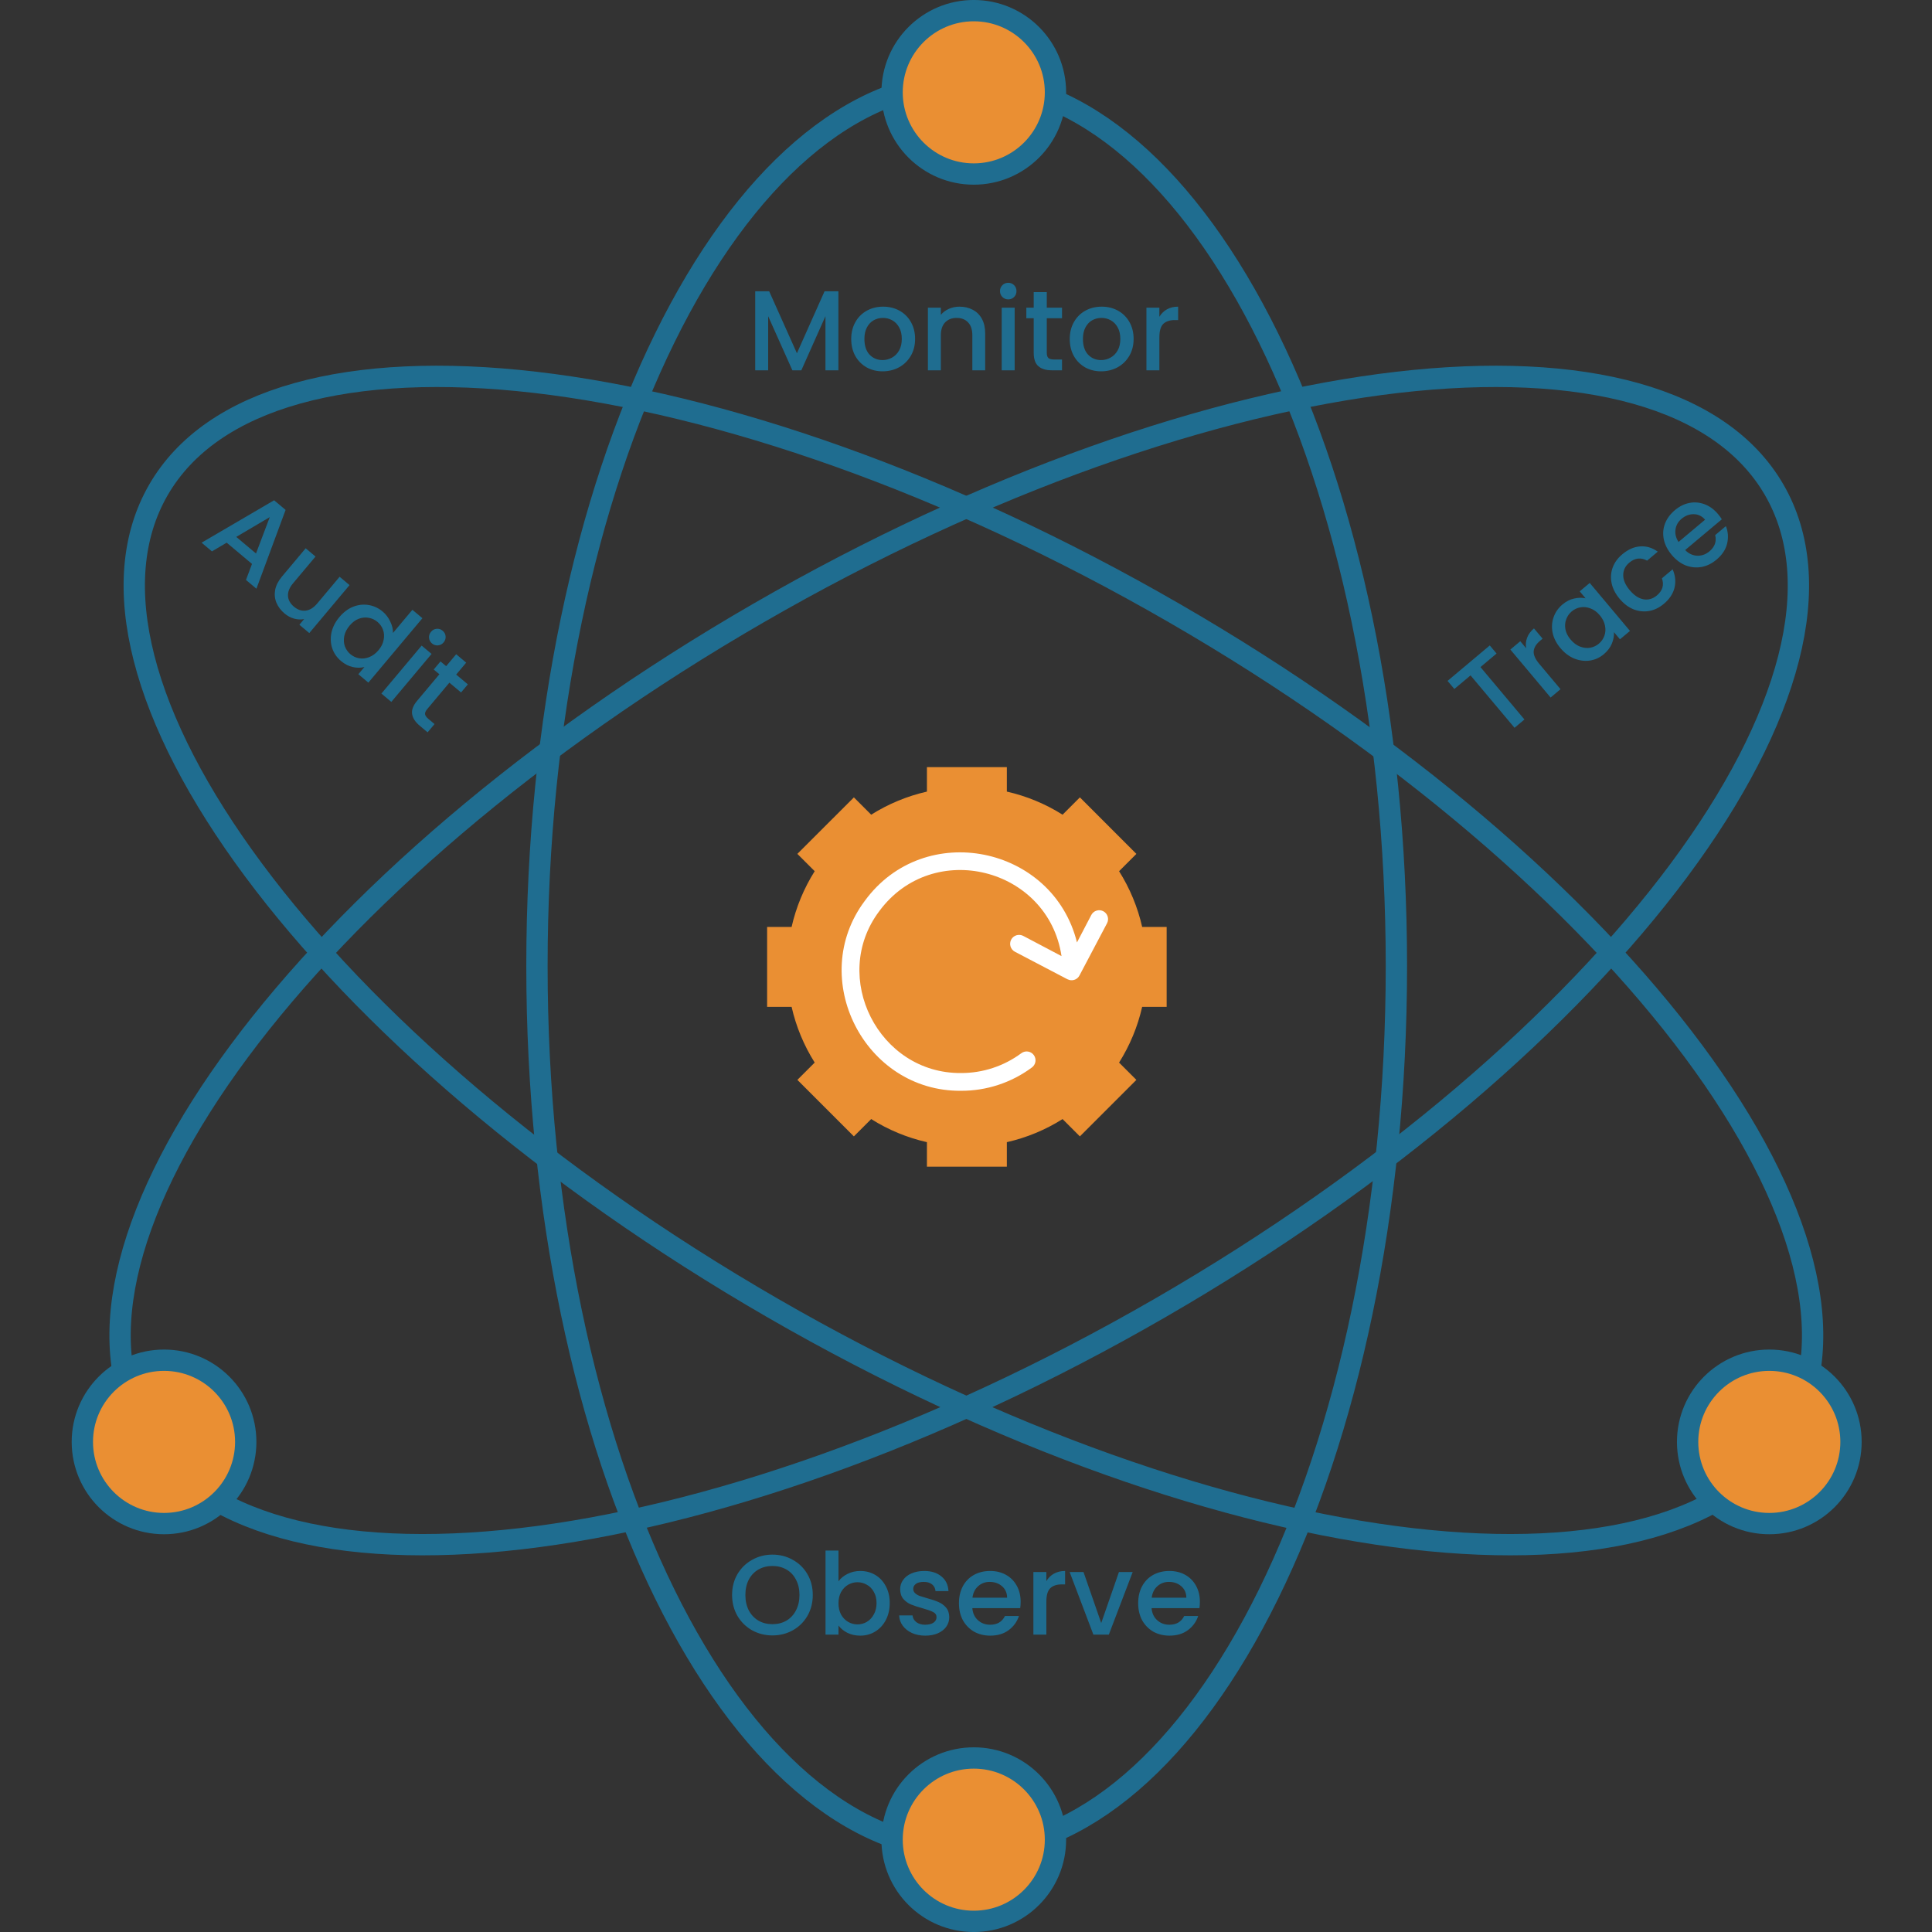
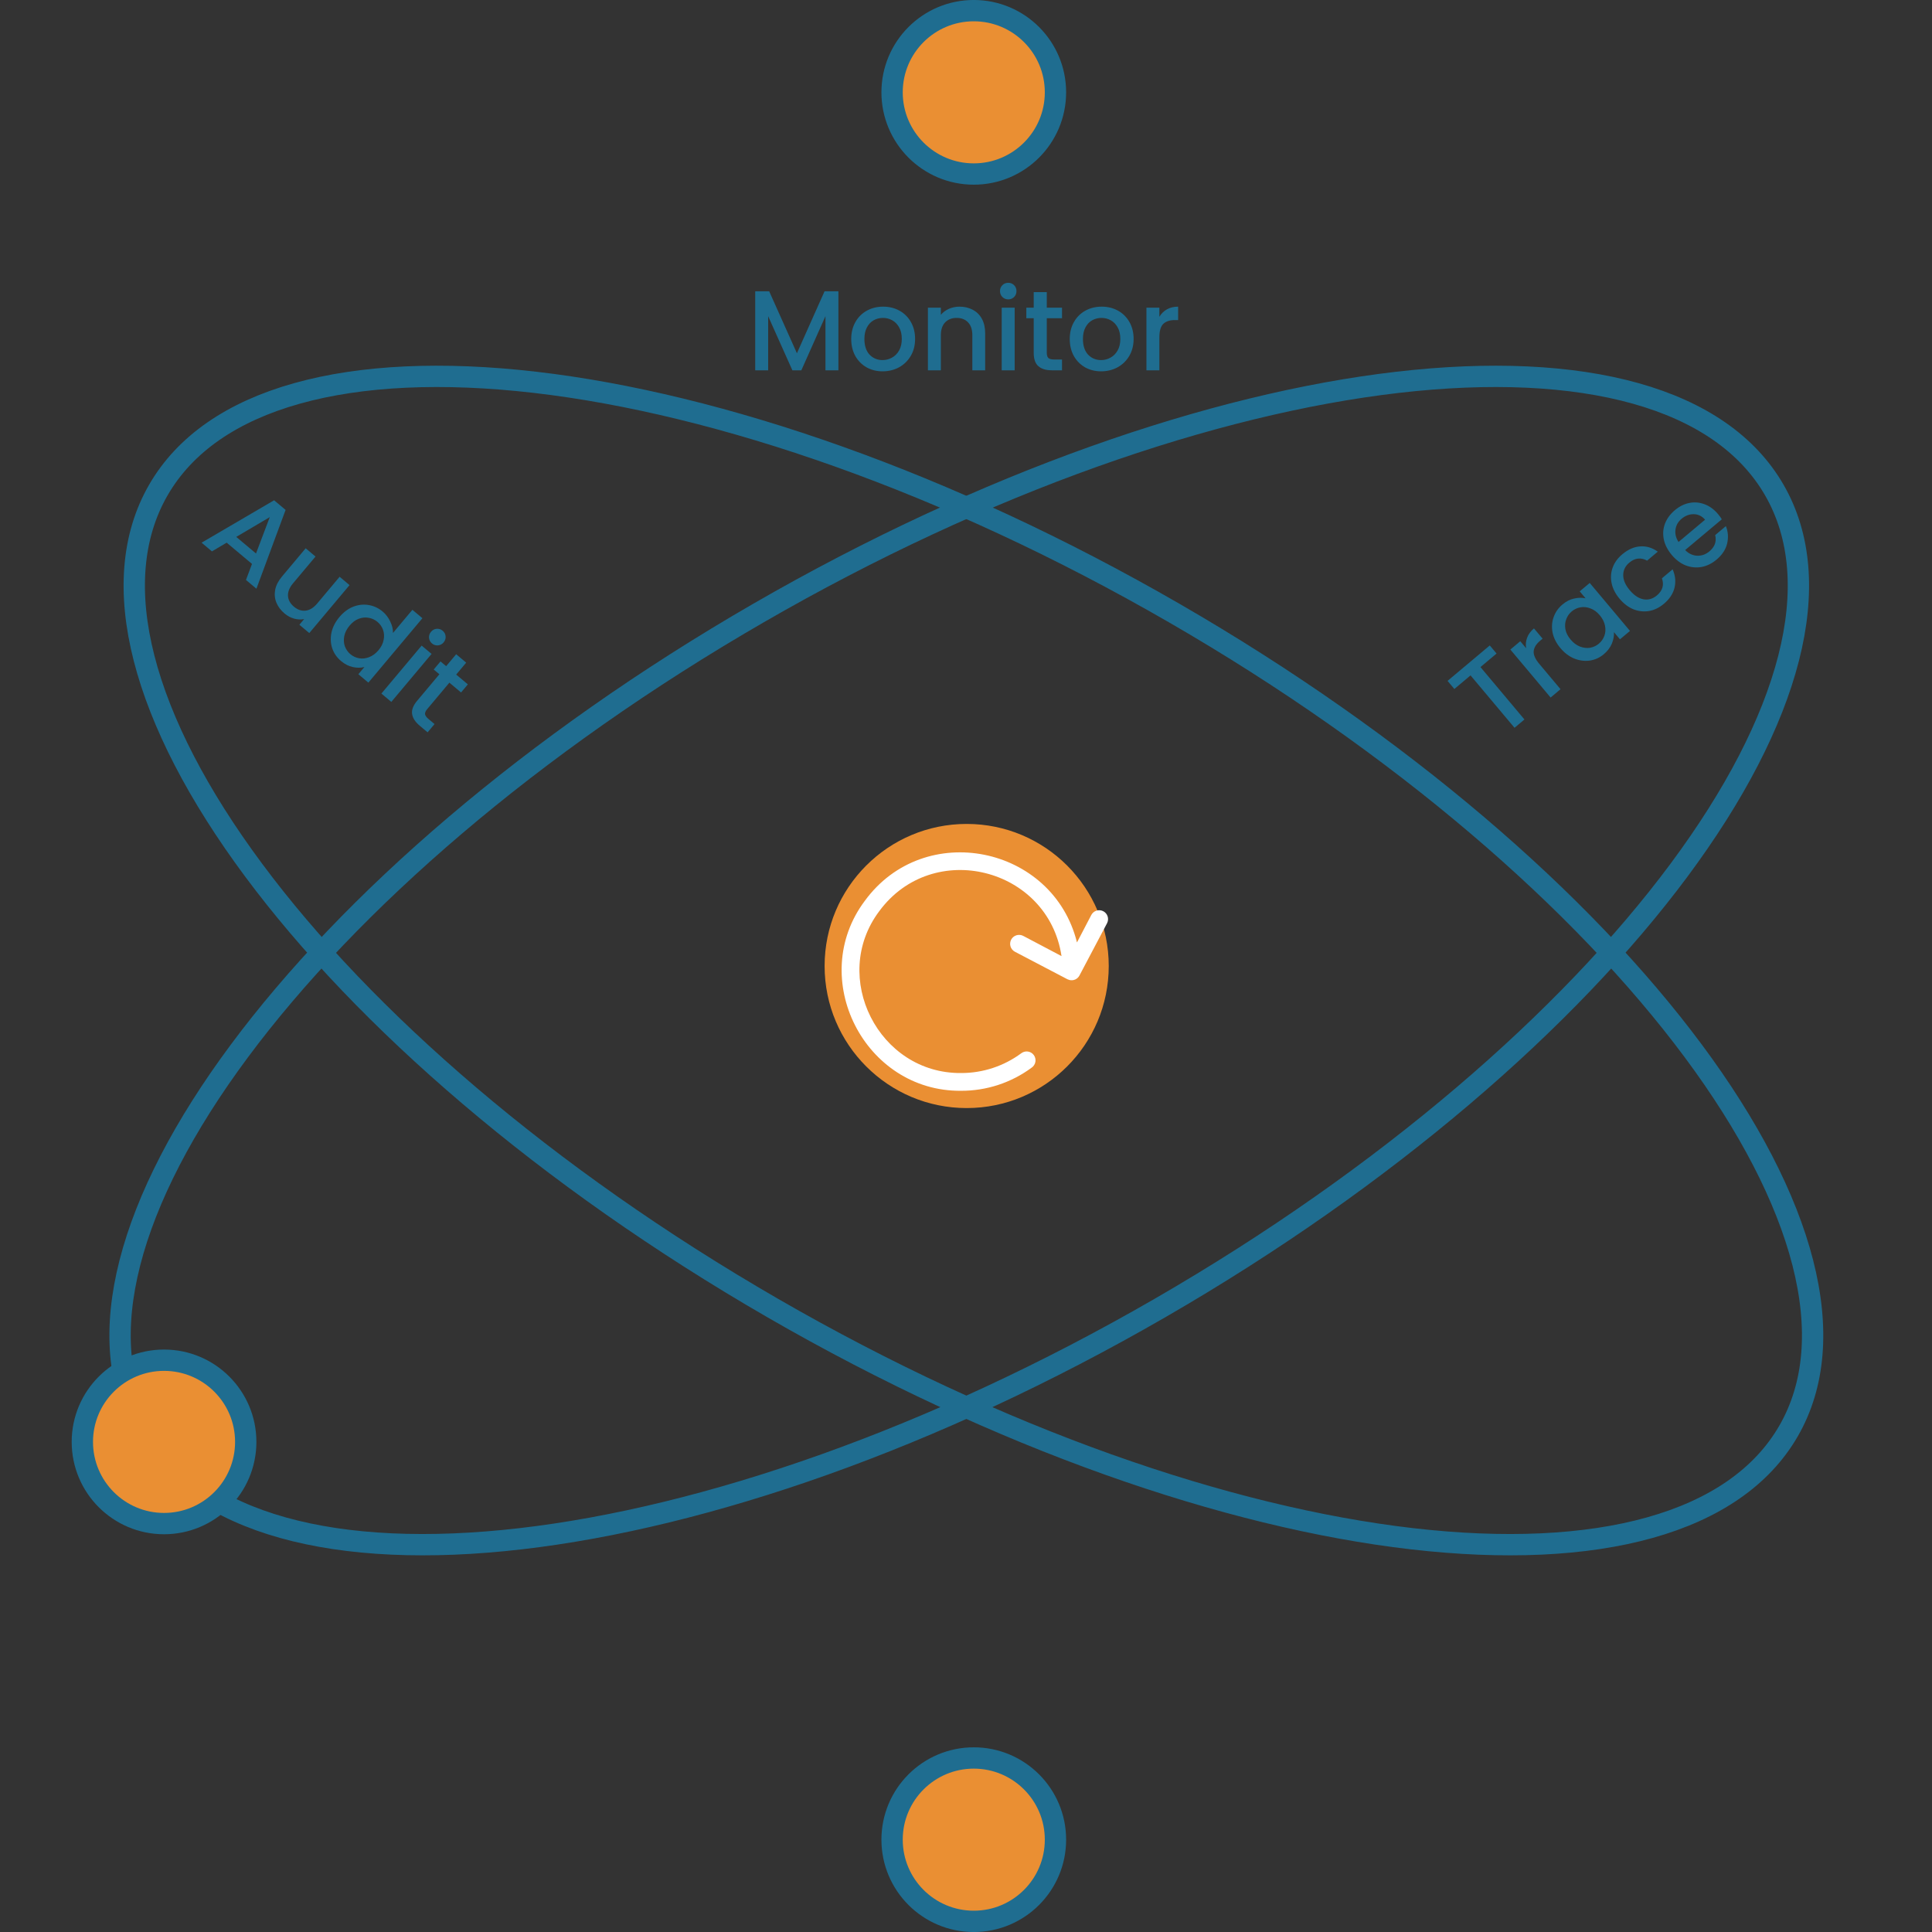
<svg xmlns="http://www.w3.org/2000/svg" width="120" height="120" viewBox="0 0 120 120" fill="none">
  <rect x="0" y="0" width="120" height="120" fill="#333333" stroke="none" />
  <path d="M15.652 35.026L14.079 33.706L13.164 34.247L12.521 33.707L17.025 31.073L17.739 31.672L15.927 36.566L15.278 36.021L15.652 35.026ZM15.901 34.378L16.756 32.119L14.674 33.348L15.901 34.378ZM21.711 36.342L19.211 39.321L18.595 38.804L18.89 38.452C18.689 38.493 18.48 38.483 18.261 38.422C18.048 38.361 17.854 38.256 17.677 38.107C17.443 37.911 17.273 37.685 17.167 37.431C17.065 37.179 17.04 36.912 17.092 36.63C17.148 36.352 17.289 36.077 17.516 35.807L18.986 34.055L19.597 34.568L18.204 36.227C17.98 36.494 17.874 36.756 17.887 37.012C17.902 37.264 18.025 37.487 18.256 37.681C18.487 37.875 18.728 37.957 18.979 37.928C19.237 37.899 19.478 37.751 19.702 37.484L21.095 35.824L21.711 36.342ZM21.08 38.328C21.331 38.029 21.615 37.815 21.931 37.687C22.251 37.562 22.57 37.526 22.889 37.578C23.214 37.63 23.508 37.766 23.771 37.987C23.966 38.151 24.121 38.354 24.235 38.598C24.357 38.841 24.415 39.08 24.408 39.314L25.615 37.876L26.237 38.398L22.88 42.399L22.258 41.877L22.634 41.429C22.412 41.488 22.172 41.489 21.913 41.432C21.658 41.377 21.415 41.253 21.184 41.059C20.924 40.842 20.741 40.577 20.634 40.266C20.533 39.954 20.518 39.628 20.588 39.288C20.665 38.947 20.829 38.627 21.08 38.328ZM23.51 40.385C23.683 40.179 23.789 39.965 23.829 39.741C23.874 39.52 23.86 39.312 23.79 39.118C23.72 38.924 23.605 38.76 23.446 38.627C23.288 38.494 23.107 38.409 22.903 38.374C22.703 38.334 22.496 38.354 22.282 38.433C22.075 38.511 21.886 38.653 21.713 38.859C21.541 39.064 21.431 39.279 21.384 39.504C21.34 39.731 21.352 39.944 21.419 40.142C21.494 40.339 21.608 40.503 21.763 40.633C21.922 40.766 22.103 40.85 22.306 40.886C22.51 40.922 22.717 40.899 22.927 40.817C23.143 40.734 23.338 40.59 23.51 40.385ZM26.834 39.968C26.722 39.874 26.66 39.757 26.648 39.618C26.636 39.479 26.677 39.353 26.771 39.242C26.864 39.13 26.981 39.068 27.12 39.056C27.259 39.044 27.385 39.084 27.497 39.178C27.605 39.269 27.665 39.384 27.677 39.523C27.689 39.662 27.648 39.788 27.555 39.9C27.461 40.011 27.345 40.073 27.205 40.085C27.066 40.098 26.942 40.058 26.834 39.968ZM26.806 40.616L24.306 43.596L23.689 43.079L26.189 40.099L26.806 40.616ZM27.912 42.402L26.528 44.051C26.435 44.163 26.392 44.265 26.4 44.358C26.415 44.45 26.485 44.549 26.611 44.655L26.99 44.973L26.559 45.486L26.072 45.078C25.794 44.845 25.636 44.602 25.597 44.348C25.558 44.094 25.662 43.821 25.907 43.529L27.291 41.88L26.939 41.585L27.361 41.082L27.712 41.377L28.334 40.636L28.956 41.158L28.334 41.899L29.059 42.507L28.637 43.01L27.912 42.402Z" fill="#1F6D90" />
  <path d="M92.533 40.09L92.955 40.593L91.954 41.433L94.686 44.688L94.07 45.205L91.338 41.95L90.332 42.794L89.91 42.291L92.533 40.09ZM94.79 40.261C94.753 40.033 94.774 39.816 94.852 39.61C94.931 39.396 95.073 39.203 95.278 39.031L95.814 39.669L95.657 39.8C95.415 40.003 95.283 40.218 95.26 40.447C95.24 40.672 95.357 40.937 95.611 41.239L96.927 42.807L96.311 43.325L93.811 40.345L94.427 39.828L94.79 40.261ZM96.919 40.252C96.668 39.953 96.507 39.637 96.436 39.303C96.368 38.967 96.388 38.646 96.495 38.342C96.602 38.03 96.786 37.766 97.045 37.548C97.28 37.351 97.523 37.227 97.774 37.176C98.027 37.118 98.263 37.113 98.482 37.163L98.119 36.73L98.741 36.208L101.241 39.188L100.619 39.709L100.247 39.266C100.26 39.494 100.216 39.731 100.115 39.976C100.013 40.221 99.847 40.44 99.616 40.634C99.36 40.849 99.072 40.98 98.75 41.029C98.425 41.074 98.102 41.032 97.779 40.904C97.457 40.769 97.17 40.552 96.919 40.252ZM99.367 38.217C99.194 38.011 99.001 37.869 98.788 37.791C98.578 37.709 98.371 37.686 98.168 37.721C97.964 37.757 97.783 37.841 97.624 37.974C97.466 38.107 97.351 38.271 97.281 38.465C97.207 38.656 97.191 38.863 97.231 39.087C97.272 39.305 97.379 39.516 97.552 39.722C97.724 39.927 97.917 40.072 98.13 40.158C98.346 40.24 98.558 40.266 98.764 40.234C98.972 40.195 99.153 40.111 99.308 39.98C99.466 39.847 99.581 39.684 99.651 39.489C99.722 39.295 99.735 39.088 99.691 38.867C99.647 38.639 99.539 38.422 99.367 38.217ZM100.593 37.188C100.336 36.882 100.172 36.562 100.101 36.228C100.03 35.888 100.052 35.563 100.166 35.252C100.28 34.941 100.479 34.666 100.764 34.427C101.125 34.125 101.495 33.962 101.874 33.938C102.254 33.908 102.619 34.017 102.968 34.264L102.303 34.823C102.125 34.72 101.942 34.677 101.753 34.694C101.564 34.711 101.38 34.795 101.2 34.947C100.947 35.158 100.821 35.418 100.821 35.725C100.821 36.026 100.956 36.337 101.226 36.657C101.495 36.978 101.779 37.167 102.078 37.223C102.381 37.276 102.658 37.197 102.91 36.985C103.267 36.686 103.372 36.331 103.224 35.92L103.889 35.362C104.057 35.738 104.097 36.115 104.01 36.495C103.921 36.871 103.699 37.208 103.346 37.504C103.061 37.743 102.756 37.892 102.43 37.95C102.101 38.005 101.777 37.97 101.457 37.845C101.138 37.714 100.85 37.495 100.593 37.188ZM106.712 31.933C106.806 32.045 106.884 32.152 106.945 32.255L104.668 34.165C104.886 34.388 105.135 34.504 105.414 34.516C105.694 34.527 105.949 34.435 106.18 34.242C106.511 33.964 106.629 33.628 106.533 33.236L107.198 32.678C107.338 33.027 107.363 33.39 107.274 33.766C107.184 34.136 106.965 34.468 106.615 34.761C106.331 35 106.022 35.151 105.689 35.216C105.356 35.274 105.028 35.242 104.705 35.12C104.382 34.991 104.092 34.774 103.835 34.468C103.578 34.161 103.414 33.841 103.343 33.508C103.273 33.167 103.296 32.84 103.414 32.527C103.535 32.21 103.742 31.929 104.034 31.684C104.315 31.448 104.617 31.299 104.939 31.237C105.262 31.175 105.579 31.205 105.889 31.325C106.196 31.442 106.47 31.645 106.712 31.933ZM105.906 32.279C105.711 32.055 105.478 31.941 105.204 31.937C104.93 31.933 104.676 32.029 104.442 32.226C104.229 32.404 104.105 32.626 104.068 32.89C104.029 33.15 104.092 33.408 104.256 33.663L105.906 32.279Z" fill="#1F6D90" />
  <path d="M52.075 18.094V23H51.27V19.64L49.773 23H49.216L47.712 19.64V23H46.908V18.094H47.776L49.498 21.941L51.214 18.094H52.075ZM54.819 23.064C54.452 23.064 54.121 22.981 53.824 22.817C53.528 22.647 53.295 22.412 53.125 22.111C52.956 21.805 52.871 21.452 52.871 21.052C52.871 20.657 52.958 20.306 53.132 20C53.306 19.694 53.544 19.459 53.845 19.294C54.146 19.129 54.483 19.047 54.855 19.047C55.226 19.047 55.563 19.129 55.864 19.294C56.165 19.459 56.403 19.694 56.577 20C56.751 20.306 56.838 20.657 56.838 21.052C56.838 21.447 56.749 21.798 56.57 22.104C56.391 22.409 56.146 22.647 55.836 22.817C55.53 22.981 55.191 23.064 54.819 23.064ZM54.819 22.365C55.026 22.365 55.219 22.315 55.398 22.216C55.582 22.118 55.73 21.969 55.843 21.772C55.956 21.574 56.012 21.334 56.012 21.052C56.012 20.769 55.958 20.532 55.85 20.339C55.742 20.141 55.598 19.993 55.419 19.894C55.241 19.795 55.048 19.746 54.841 19.746C54.633 19.746 54.441 19.795 54.262 19.894C54.088 19.993 53.949 20.141 53.845 20.339C53.742 20.532 53.69 20.769 53.69 21.052C53.69 21.471 53.796 21.795 54.008 22.026C54.224 22.252 54.495 22.365 54.819 22.365ZM59.596 19.047C59.902 19.047 60.175 19.111 60.415 19.238C60.66 19.365 60.85 19.553 60.987 19.802C61.123 20.052 61.191 20.353 61.191 20.706V23H60.394V20.826C60.394 20.478 60.307 20.212 60.133 20.028C59.958 19.84 59.721 19.746 59.42 19.746C59.118 19.746 58.878 19.84 58.7 20.028C58.526 20.212 58.438 20.478 58.438 20.826V23H57.634V19.111H58.438V19.555C58.57 19.395 58.737 19.271 58.94 19.181C59.147 19.092 59.365 19.047 59.596 19.047ZM62.627 18.595C62.481 18.595 62.359 18.546 62.26 18.447C62.161 18.348 62.112 18.226 62.112 18.08C62.112 17.934 62.161 17.812 62.26 17.713C62.359 17.614 62.481 17.565 62.627 17.565C62.768 17.565 62.888 17.614 62.987 17.713C63.086 17.812 63.135 17.934 63.135 18.08C63.135 18.226 63.086 18.348 62.987 18.447C62.888 18.546 62.768 18.595 62.627 18.595ZM63.023 19.111V23H62.218V19.111H63.023ZM65.018 19.767V21.92C65.018 22.066 65.051 22.172 65.117 22.238C65.187 22.299 65.305 22.329 65.47 22.329H65.964V23H65.328C64.966 23 64.688 22.915 64.496 22.746C64.302 22.576 64.206 22.301 64.206 21.92V19.767H63.747V19.111H64.206V18.143H65.018V19.111H65.964V19.767H65.018ZM68.392 23.064C68.025 23.064 67.694 22.981 67.397 22.817C67.101 22.647 66.868 22.412 66.698 22.111C66.529 21.805 66.444 21.452 66.444 21.052C66.444 20.657 66.531 20.306 66.705 20C66.879 19.694 67.117 19.459 67.418 19.294C67.719 19.129 68.056 19.047 68.428 19.047C68.799 19.047 69.136 19.129 69.437 19.294C69.738 19.459 69.976 19.694 70.15 20C70.324 20.306 70.411 20.657 70.411 21.052C70.411 21.447 70.322 21.798 70.143 22.104C69.964 22.409 69.719 22.647 69.409 22.817C69.103 22.981 68.764 23.064 68.392 23.064ZM68.392 22.365C68.6 22.365 68.793 22.315 68.971 22.216C69.155 22.118 69.303 21.969 69.416 21.772C69.529 21.574 69.585 21.334 69.585 21.052C69.585 20.769 69.531 20.532 69.423 20.339C69.315 20.141 69.171 19.993 68.993 19.894C68.814 19.795 68.621 19.746 68.414 19.746C68.207 19.746 68.014 19.795 67.835 19.894C67.661 19.993 67.522 20.141 67.418 20.339C67.315 20.532 67.263 20.769 67.263 21.052C67.263 21.471 67.369 21.795 67.581 22.026C67.797 22.252 68.068 22.365 68.392 22.365ZM72.011 19.675C72.129 19.478 72.284 19.325 72.477 19.216C72.675 19.104 72.908 19.047 73.176 19.047V19.88H72.972C72.656 19.88 72.416 19.96 72.251 20.12C72.091 20.28 72.011 20.558 72.011 20.953V23H71.207V19.111H72.011V19.675Z" fill="#1F6D90" />
-   <path d="M47.977 101.579C47.521 101.579 47.1 101.473 46.714 101.261C46.333 101.045 46.029 100.746 45.803 100.365C45.582 99.979 45.471 99.546 45.471 99.066C45.471 98.586 45.582 98.155 45.803 97.774C46.029 97.393 46.333 97.096 46.714 96.885C47.1 96.668 47.521 96.56 47.977 96.56C48.438 96.56 48.86 96.668 49.241 96.885C49.627 97.096 49.93 97.393 50.151 97.774C50.373 98.155 50.483 98.586 50.483 99.066C50.483 99.546 50.373 99.979 50.151 100.365C49.93 100.746 49.627 101.045 49.241 101.261C48.86 101.473 48.438 101.579 47.977 101.579ZM47.977 100.88C48.302 100.88 48.591 100.807 48.846 100.661C49.1 100.51 49.297 100.299 49.438 100.026C49.584 99.748 49.657 99.428 49.657 99.066C49.657 98.703 49.584 98.386 49.438 98.113C49.297 97.84 49.1 97.63 48.846 97.485C48.591 97.339 48.302 97.266 47.977 97.266C47.653 97.266 47.363 97.339 47.109 97.485C46.855 97.63 46.655 97.84 46.509 98.113C46.368 98.386 46.297 98.703 46.297 99.066C46.297 99.428 46.368 99.748 46.509 100.026C46.655 100.299 46.855 100.51 47.109 100.661C47.363 100.807 47.653 100.88 47.977 100.88ZM52.08 98.219C52.216 98.031 52.402 97.877 52.637 97.76C52.877 97.638 53.143 97.576 53.435 97.576C53.779 97.576 54.089 97.659 54.367 97.823C54.645 97.988 54.863 98.223 55.023 98.529C55.183 98.831 55.263 99.176 55.263 99.567C55.263 99.957 55.183 100.308 55.023 100.619C54.863 100.925 54.642 101.165 54.36 101.339C54.082 101.508 53.774 101.593 53.435 101.593C53.134 101.593 52.866 101.534 52.63 101.416C52.4 101.299 52.216 101.148 52.08 100.965V101.529H51.275V96.306H52.08V98.219ZM54.444 99.567C54.444 99.299 54.388 99.068 54.275 98.875C54.167 98.677 54.021 98.529 53.837 98.43C53.659 98.327 53.466 98.275 53.259 98.275C53.056 98.275 52.863 98.327 52.68 98.43C52.501 98.534 52.355 98.685 52.242 98.882C52.134 99.08 52.08 99.313 52.08 99.581C52.08 99.849 52.134 100.085 52.242 100.287C52.355 100.485 52.501 100.635 52.68 100.739C52.863 100.842 53.056 100.894 53.259 100.894C53.466 100.894 53.659 100.842 53.837 100.739C54.021 100.63 54.167 100.475 54.275 100.273C54.388 100.07 54.444 99.835 54.444 99.567ZM57.471 101.593C57.165 101.593 56.89 101.539 56.645 101.43C56.405 101.318 56.214 101.167 56.073 100.979C55.932 100.786 55.857 100.572 55.847 100.336H56.68C56.694 100.501 56.772 100.64 56.913 100.753C57.059 100.861 57.24 100.915 57.457 100.915C57.683 100.915 57.857 100.873 57.979 100.788C58.106 100.699 58.17 100.586 58.17 100.449C58.17 100.303 58.099 100.195 57.958 100.125C57.821 100.054 57.603 99.976 57.301 99.892C57.01 99.812 56.772 99.734 56.589 99.659C56.405 99.583 56.245 99.468 56.108 99.313C55.977 99.157 55.911 98.953 55.911 98.699C55.911 98.492 55.972 98.303 56.094 98.134C56.217 97.96 56.391 97.823 56.617 97.725C56.847 97.626 57.111 97.576 57.407 97.576C57.85 97.576 58.205 97.689 58.473 97.915C58.746 98.136 58.892 98.44 58.911 98.826H58.106C58.092 98.652 58.021 98.513 57.894 98.409C57.767 98.306 57.596 98.254 57.379 98.254C57.167 98.254 57.005 98.294 56.892 98.374C56.779 98.454 56.723 98.56 56.723 98.692C56.723 98.795 56.76 98.882 56.836 98.953C56.911 99.023 57.003 99.08 57.111 99.122C57.219 99.16 57.379 99.209 57.591 99.27C57.873 99.346 58.104 99.423 58.283 99.503C58.466 99.579 58.624 99.692 58.755 99.842C58.887 99.993 58.956 100.193 58.96 100.442C58.96 100.663 58.899 100.861 58.777 101.035C58.654 101.209 58.48 101.346 58.254 101.445C58.033 101.543 57.772 101.593 57.471 101.593ZM63.394 99.489C63.394 99.635 63.385 99.767 63.366 99.885H60.394C60.418 100.195 60.533 100.445 60.74 100.633C60.947 100.821 61.202 100.915 61.503 100.915C61.936 100.915 62.242 100.734 62.42 100.372H63.289C63.171 100.729 62.957 101.023 62.646 101.254C62.34 101.48 61.959 101.593 61.503 101.593C61.131 101.593 60.797 101.51 60.5 101.346C60.209 101.176 59.978 100.941 59.809 100.64C59.644 100.334 59.562 99.981 59.562 99.581C59.562 99.181 59.642 98.831 59.801 98.529C59.966 98.223 60.194 97.988 60.486 97.823C60.783 97.659 61.121 97.576 61.503 97.576C61.87 97.576 62.197 97.656 62.484 97.816C62.771 97.976 62.994 98.202 63.154 98.494C63.314 98.781 63.394 99.113 63.394 99.489ZM62.554 99.235C62.55 98.939 62.444 98.701 62.237 98.522C62.03 98.343 61.773 98.254 61.467 98.254C61.19 98.254 60.952 98.343 60.754 98.522C60.557 98.696 60.439 98.934 60.401 99.235H62.554ZM64.991 98.205C65.109 98.007 65.264 97.854 65.457 97.746C65.655 97.633 65.888 97.576 66.156 97.576V98.409H65.951C65.636 98.409 65.396 98.489 65.231 98.649C65.071 98.809 64.991 99.087 64.991 99.482V101.529H64.186V97.64H64.991V98.205ZM68.399 100.809L69.5 97.64H70.354L68.872 101.529H67.912L66.437 97.64H67.298L68.399 100.809ZM74.527 99.489C74.527 99.635 74.518 99.767 74.499 99.885H71.527C71.551 100.195 71.666 100.445 71.873 100.633C72.08 100.821 72.334 100.915 72.635 100.915C73.068 100.915 73.374 100.734 73.553 100.372H74.421C74.304 100.729 74.09 101.023 73.779 101.254C73.473 101.48 73.092 101.593 72.635 101.593C72.264 101.593 71.93 101.51 71.633 101.346C71.341 101.176 71.111 100.941 70.941 100.64C70.777 100.334 70.694 99.981 70.694 99.581C70.694 99.181 70.774 98.831 70.934 98.529C71.099 98.223 71.327 97.988 71.619 97.823C71.915 97.659 72.254 97.576 72.635 97.576C73.002 97.576 73.33 97.656 73.617 97.816C73.904 97.976 74.127 98.202 74.287 98.494C74.447 98.781 74.527 99.113 74.527 99.489ZM73.687 99.235C73.683 98.939 73.577 98.701 73.37 98.522C73.162 98.343 72.906 98.254 72.6 98.254C72.323 98.254 72.085 98.343 71.887 98.522C71.69 98.696 71.572 98.934 71.534 99.235H73.687Z" fill="#1F6D90" />
-   <path d="M60.041 5.074C67.204 5.074 73.872 10.992 78.79 20.985C83.686 30.936 86.733 44.729 86.733 60C86.733 75.271 83.686 89.064 78.79 99.014C73.872 109.008 67.204 114.927 60.041 114.927C52.88 114.926 46.212 109.007 41.294 99.014C36.398 89.064 33.351 75.271 33.351 60C33.351 44.729 36.398 30.936 41.294 20.985C46.212 10.992 52.88 5.074 60.041 5.074Z" stroke="#1F6D90" stroke-width="1.324" />
  <circle cx="60.042" cy="60" r="8.824" fill="#EA8F33" />
-   <path d="M70.942 57.573C70.664 56.347 70.179 55.176 69.508 54.112L70.583 53.037L67.074 49.526L65.999 50.602C64.934 49.931 63.764 49.446 62.537 49.168V47.647H57.573V49.168C56.347 49.446 55.176 49.931 54.112 50.602L53.037 49.527L49.526 53.036L50.602 54.111C49.931 55.176 49.446 56.346 49.168 57.573H47.647V62.537H49.168C49.446 63.764 49.931 64.934 50.602 65.998L49.527 67.073L53.036 70.583L54.112 69.507C55.176 70.179 56.346 70.664 57.573 70.942V72.463H62.537V70.942C63.764 70.664 64.934 70.179 65.998 69.508L67.073 70.583L70.583 67.074L69.507 65.999C70.179 64.934 70.664 63.764 70.942 62.537H72.463V57.573H70.942ZM60.055 68.741C58.337 68.741 56.658 68.231 55.23 67.277C53.801 66.323 52.688 64.966 52.031 63.379C51.373 61.792 51.201 60.045 51.536 58.361C51.871 56.676 52.699 55.128 53.913 53.913C55.128 52.699 56.676 51.871 58.361 51.536C60.045 51.201 61.792 51.373 63.379 52.031C64.966 52.688 66.323 53.801 67.277 55.23C68.231 56.658 68.741 58.337 68.741 60.055C68.741 62.359 67.826 64.568 66.197 66.197C64.568 67.826 62.359 68.741 60.055 68.741Z" fill="#EA8F33" />
  <g clip-path="url(#clip0_409_24590)">
    <path d="M53.715 55.953C57.424 50.876 65.407 52.539 66.893 58.536L67.784 56.829C67.852 56.7 67.969 56.603 68.109 56.56C68.249 56.517 68.4 56.531 68.529 56.599C68.659 56.667 68.756 56.785 68.799 56.924C68.842 57.064 68.828 57.215 68.76 57.345L67.044 60.596C66.987 60.702 66.897 60.787 66.786 60.837C66.676 60.886 66.553 60.899 66.435 60.872C66.388 60.858 66.342 60.841 66.297 60.822L63.033 59.112C62.903 59.042 62.806 58.923 62.764 58.782C62.722 58.641 62.738 58.488 62.808 58.358C62.878 58.228 62.997 58.132 63.138 58.09C63.28 58.048 63.432 58.063 63.562 58.134L65.933 59.385C65.106 53.89 57.937 52.067 54.606 56.603C51.543 60.69 54.581 66.692 59.693 66.648C61.037 66.651 62.346 66.222 63.427 65.424C63.485 65.379 63.552 65.345 63.623 65.326C63.694 65.306 63.769 65.302 63.842 65.312C63.915 65.322 63.985 65.346 64.049 65.384C64.112 65.422 64.167 65.472 64.211 65.531C64.255 65.591 64.286 65.658 64.303 65.73C64.321 65.802 64.323 65.876 64.311 65.949C64.299 66.022 64.272 66.092 64.232 66.154C64.193 66.216 64.141 66.27 64.08 66.312C62.811 67.251 61.273 67.756 59.693 67.751C53.688 67.804 50.117 60.753 53.715 55.953Z" fill="white" />
  </g>
  <path d="M110.203 30.432C111.859 33.3 112.124 36.853 111.093 40.886C110.06 44.923 107.74 49.397 104.297 54.034C97.413 63.304 86.122 73.118 72.043 81.247C57.965 89.375 43.819 94.247 32.348 95.573C26.612 96.236 21.577 96.01 17.564 94.885C13.556 93.761 10.611 91.755 8.955 88.888C7.3 86.02 7.036 82.468 8.067 78.434C9.099 74.397 11.419 69.922 14.862 65.286C21.746 56.015 33.038 46.201 47.117 38.073C61.195 29.945 75.34 25.073 86.811 23.746C92.547 23.083 97.582 23.311 101.595 24.436C105.603 25.559 108.548 27.564 110.203 30.432Z" stroke="#1F6D90" stroke-width="1.324" />
  <path d="M111.086 88.888C109.43 91.755 106.486 93.761 102.477 94.885C98.465 96.01 93.43 96.236 87.693 95.573C76.223 94.247 62.078 89.375 47.999 81.247C33.921 73.119 22.629 63.304 15.745 54.034C12.302 49.397 9.981 44.923 8.949 40.886C7.918 36.853 8.182 33.3 9.838 30.432C11.494 27.564 14.438 25.559 18.447 24.436C22.459 23.311 27.495 23.083 33.231 23.746C44.702 25.073 58.847 29.945 72.926 38.074C87.004 46.202 98.296 56.015 105.18 65.286C108.622 69.922 110.943 74.397 111.975 78.434C113.006 82.468 112.742 86.02 111.086 88.888Z" stroke="#1F6D90" stroke-width="1.324" />
  <circle cx="60.483" cy="5.735" r="5.074" fill="#EA8F33" stroke="#1F6D90" stroke-width="1.324" />
  <circle cx="10.189" cy="89.559" r="5.074" fill="#EA8F33" stroke="#1F6D90" stroke-width="1.324" />
-   <circle cx="109.895" cy="89.559" r="5.074" fill="#EA8F33" stroke="#1F6D90" stroke-width="1.324" />
  <circle cx="60.483" cy="114.265" r="5.074" fill="#EA8F33" stroke="#1F6D90" stroke-width="1.324" />
  <defs>
    <clipPath id="clip0_409_24590">
      <rect width="17.647" height="17.647" fill="white" transform="translate(51.218 51.176)" />
    </clipPath>
  </defs>
</svg>